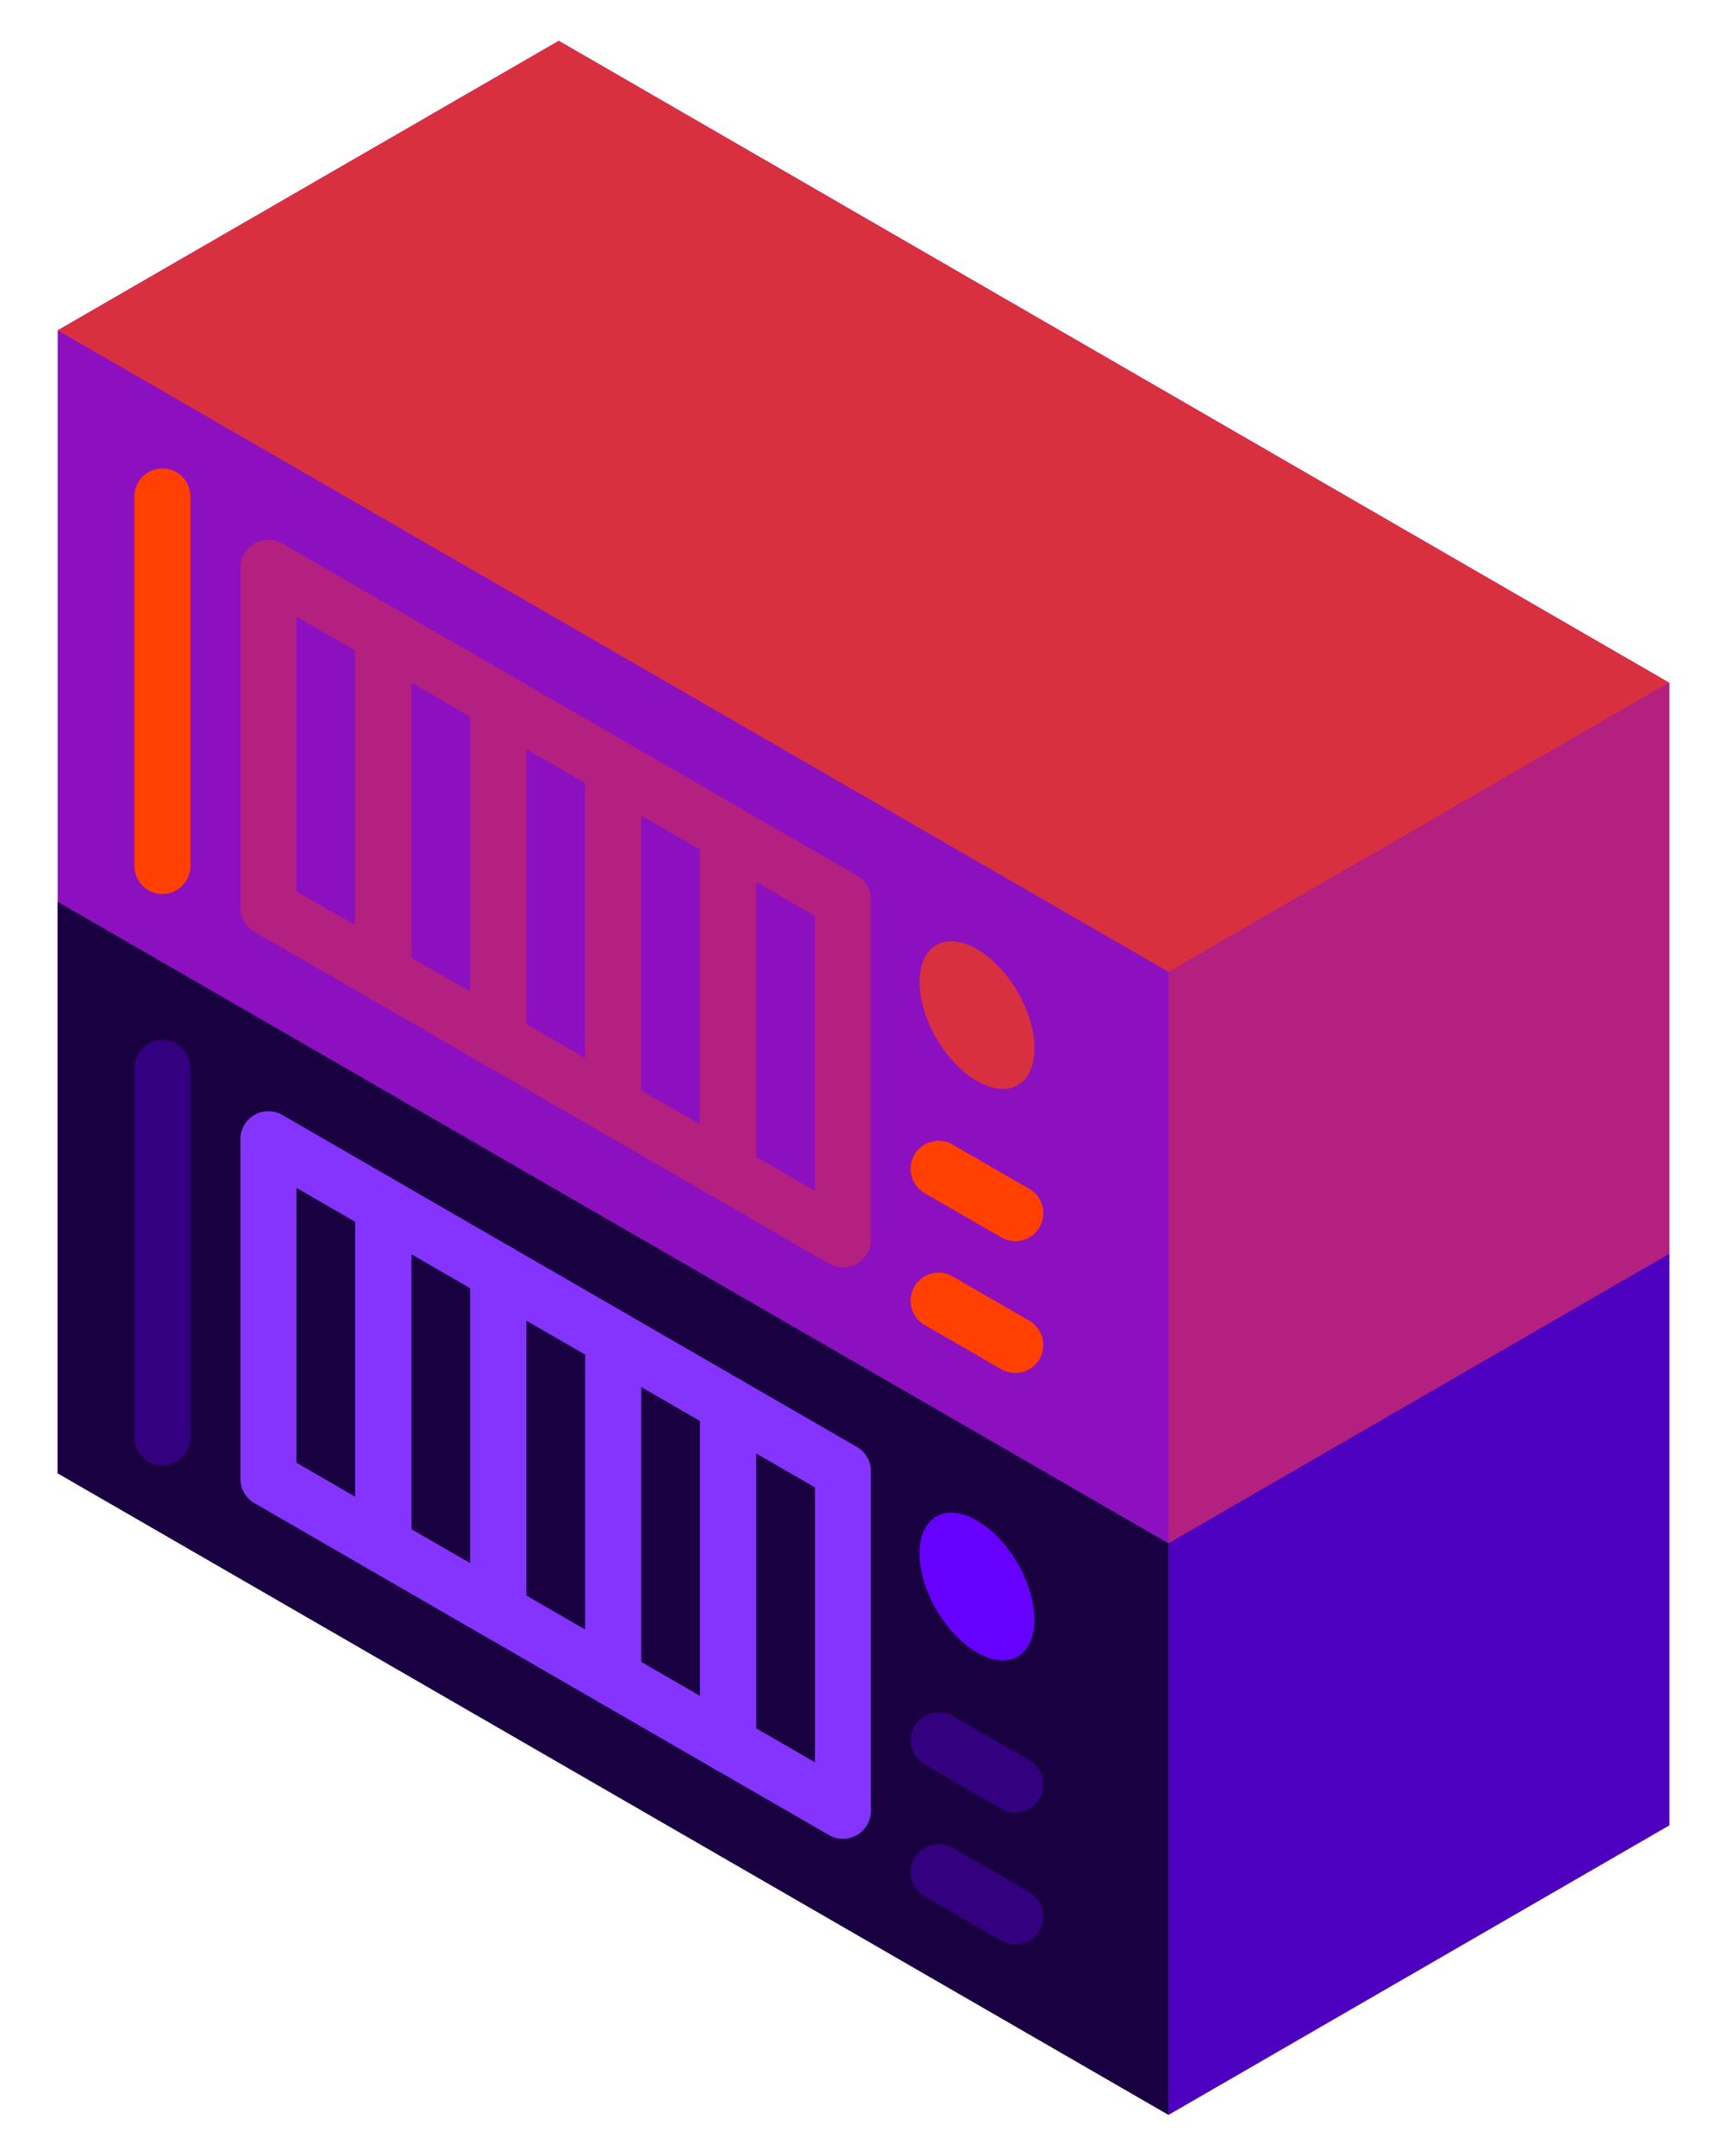
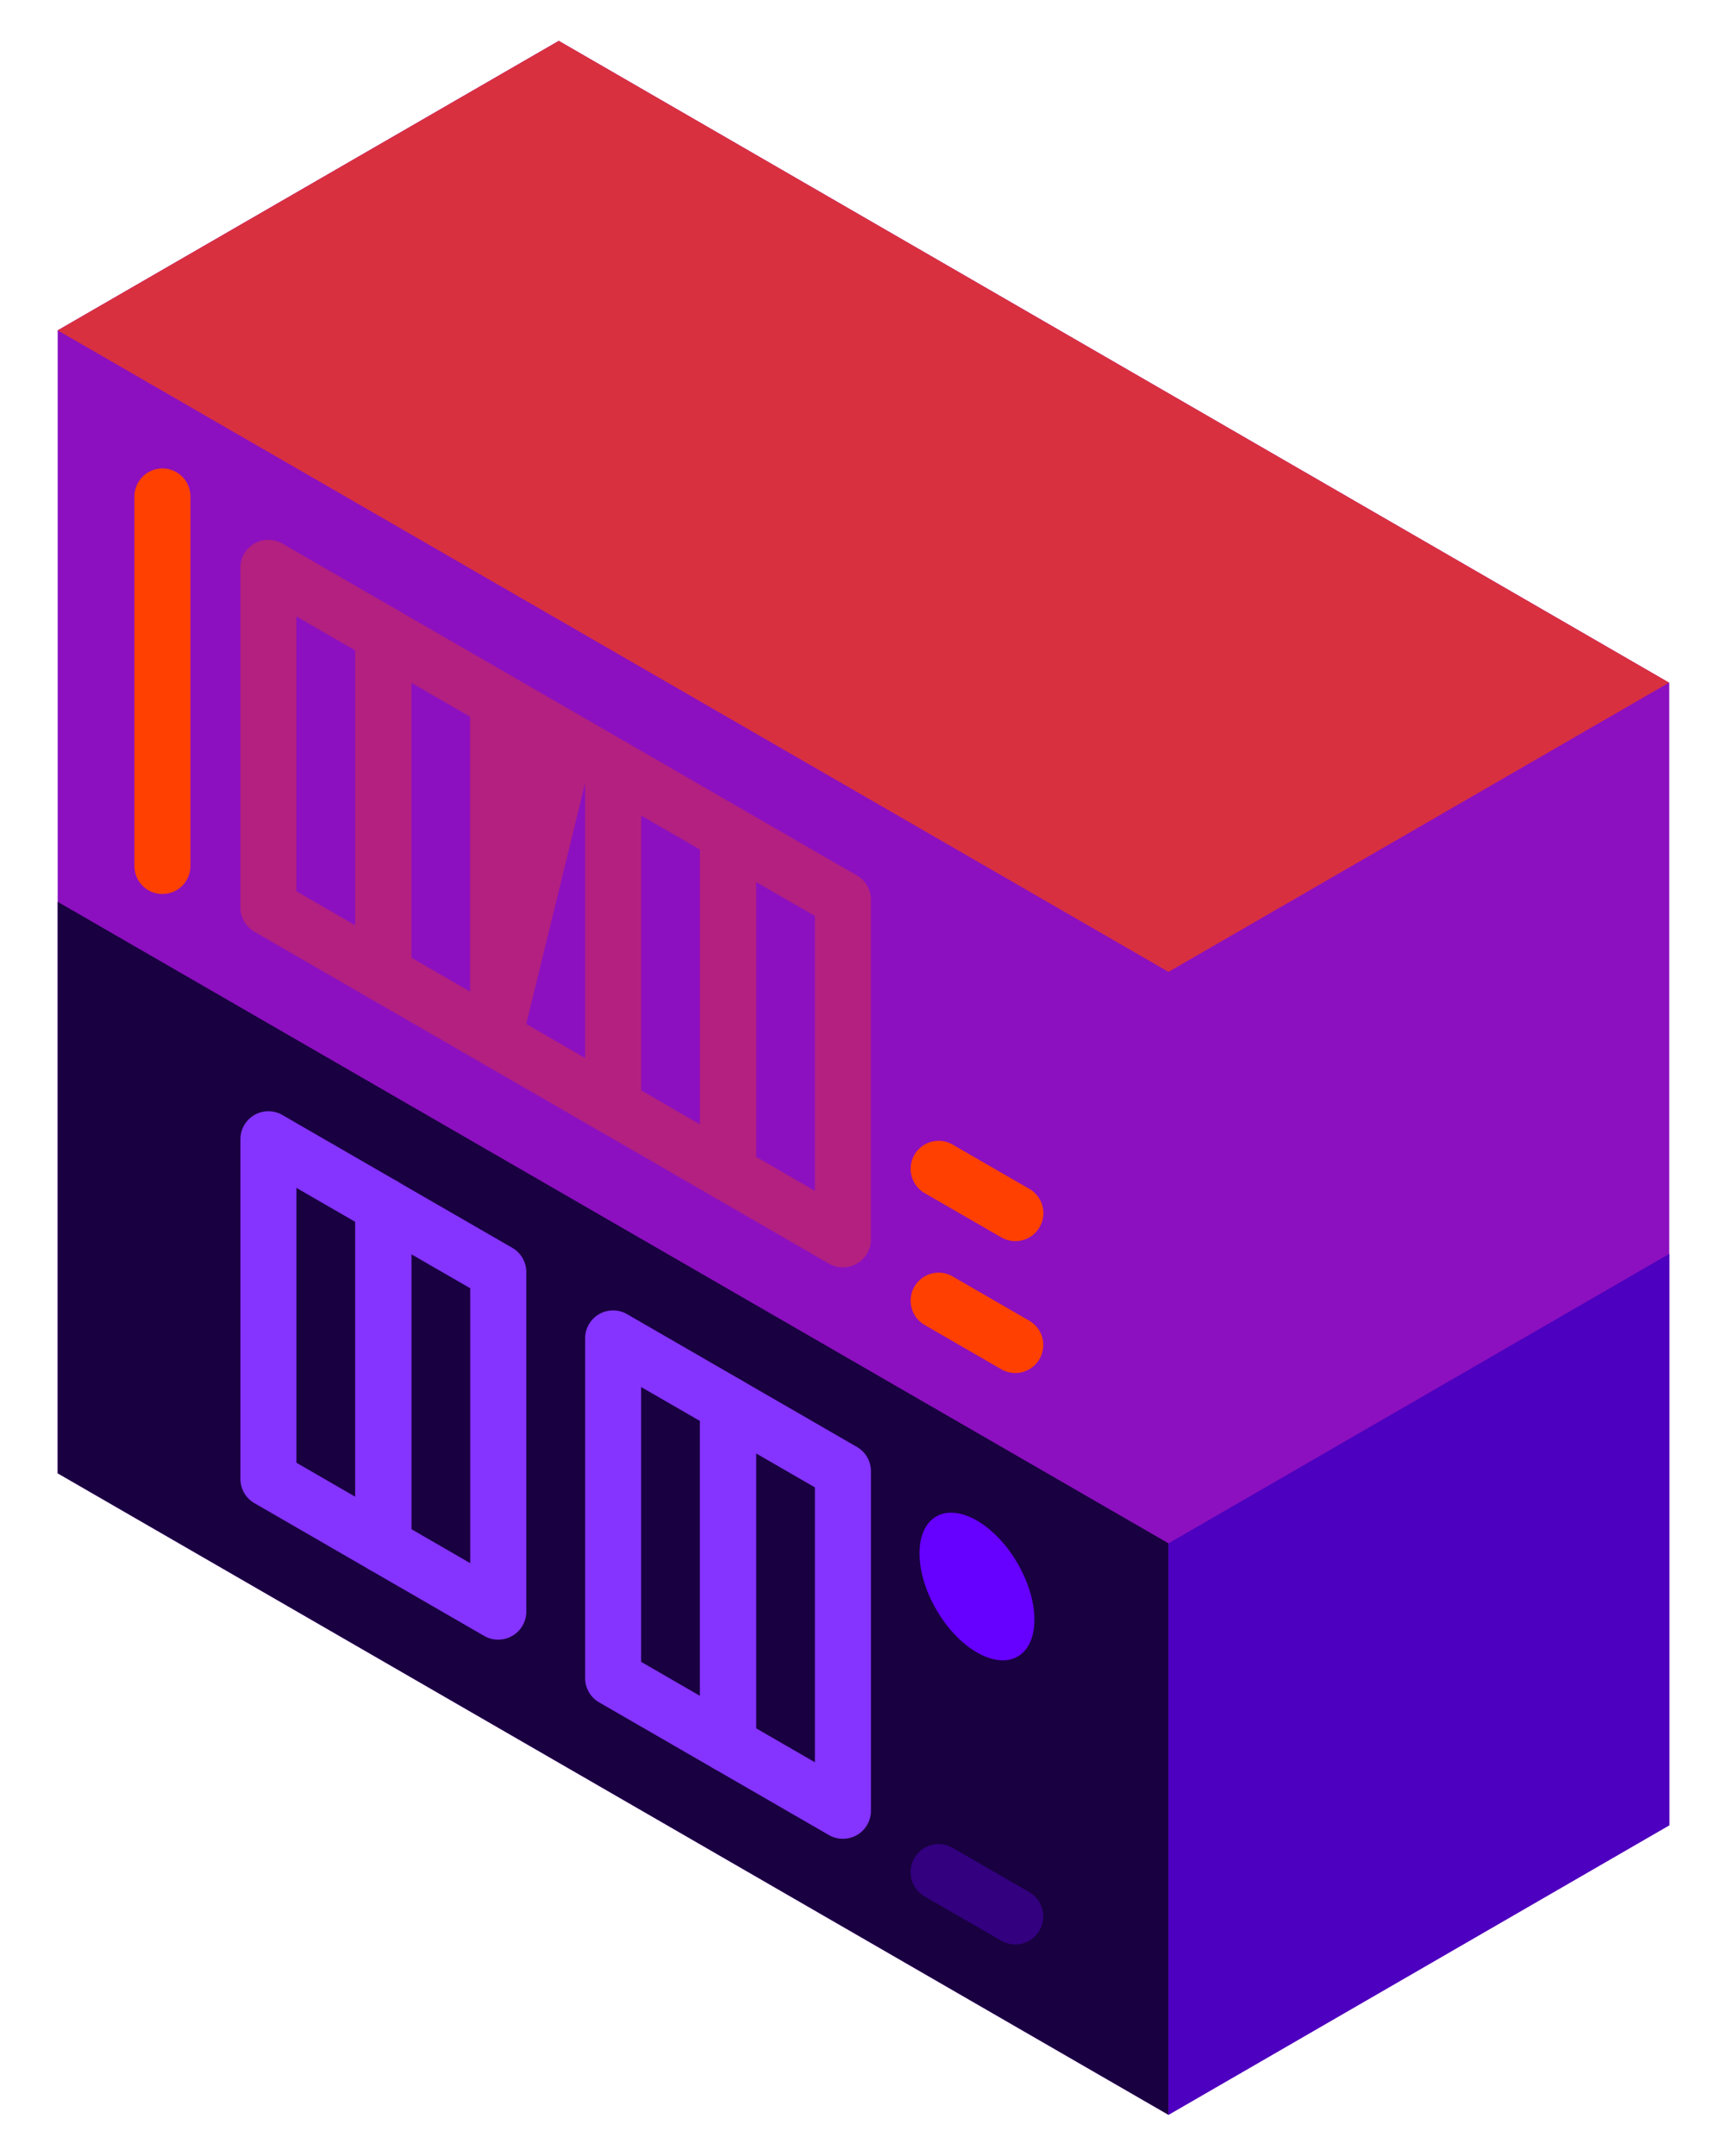
<svg xmlns="http://www.w3.org/2000/svg" width="1544" height="1926" viewBox="0 0 1544 1926">
  <path d="M1492.16,609.92,499.56,36.5l-448,258.66V1316.32l993.1,573.18,447.72-258.68V609.92Z" fill="#8c10bf" />
-   <path d="M1492.41,609.92v510.34l-447.72,258.65V868.33l447.47-258.41Z" fill="#b32080" />
  <line x1="1492.4" y1="609.67" x2="1492.15" y2="609.92" fill="#d93040" />
  <path d="M1492.16,609.92,1044.69,868.33,51.59,295.16l448-258.66Z" fill="#d93040" />
  <path d="M342.7,895.11a25.1,25.1,0,0,1-12.5-3.34L227.45,832.46a25,25,0,0,1-12.51-21.68V507.38a25,25,0,0,1,37.55-21.69L355.24,545a25.09,25.09,0,0,1,12.5,21.7V870.07a25,25,0,0,1-25,25ZM265,796.32l52.64,30.4V581.14L265,550.74Z" fill="#b32080" />
  <path d="M445.43,954.41a25,25,0,0,1-12.51-3.36L330.2,891.77a25.06,25.06,0,0,1-12.54-21.7V566.68A25.06,25.06,0,0,1,355.24,545L458,604.29A25,25,0,0,1,470.49,626v303.4a25,25,0,0,1-25.06,25Zm-77.69-98.78L420.39,886V640.42L367.74,610Z" fill="#b32080" />
-   <path d="M548.17,1013.74a24.89,24.89,0,0,1-12.53-3.37L432.92,951.05a25,25,0,0,1-12.51-21.68V626A25,25,0,0,1,458,604.29L560.7,663.61a25,25,0,0,1,12.51,21.68v303.4a25,25,0,0,1-25,25Zm-77.7-98.82,52.66,30.39V699.75l-52.66-30.4Z" fill="#b32080" />
+   <path d="M548.17,1013.74a24.89,24.89,0,0,1-12.53-3.37L432.92,951.05a25,25,0,0,1-12.51-21.68V626A25,25,0,0,1,458,604.29L560.7,663.61a25,25,0,0,1,12.51,21.68v303.4a25,25,0,0,1-25,25Zm-77.7-98.82,52.66,30.39V699.75Z" fill="#b32080" />
  <path d="M650.88,1073a25.19,25.19,0,0,1-12.53-3.36l-102.71-59.31a25,25,0,0,1-12.51-21.68V685.29a25,25,0,0,1,37.55-21.68l102.71,59.3a25,25,0,0,1,12.53,21.69V1048a25,25,0,0,1-25,25Zm-77.67-98.8,52.63,30.38V759.05l-52.63-30.37Z" fill="#b32080" />
  <path d="M753.6,1132.34a25.18,25.18,0,0,1-12.53-3.35l-102.72-59.31A25,25,0,0,1,625.84,1048V744.6a25,25,0,0,1,37.55-21.69l102.72,59.31a25,25,0,0,1,12.54,21.68v303.4a25,25,0,0,1-25,25Zm-77.68-98.79,52.64,30.39V818.36L675.92,788Z" fill="#b32080" />
-   <path d="M836.94,844.51c19.92-11.66,52.45,6.86,72.63,41.37s20.41,71.92.5,83.58-52.45-6.87-72.63-41.36S817,856.16,836.94,844.51Z" fill="#d93040" />
  <path d="M145.19,798.76a25,25,0,0,1-25-25V443.58a25,25,0,0,1,50.08,0V773.72a25,25,0,0,1-25,25Z" fill="#ff4000" />
  <path d="M907.66,1108.88a25,25,0,0,1-12.49-3.34L826.68,1066a25,25,0,0,1,25-43.38l68.49,39.54a25,25,0,0,1-12.55,46.73Z" fill="#ff4000" />
  <path d="M907.66,1226.71a25.13,25.13,0,0,1-12.49-3.35l-68.49-39.56a25,25,0,0,1,25-43.38L920.21,1180a25.05,25.05,0,0,1-12.55,46.74Z" fill="#ff4000" />
  <path d="M1044.69,1378.91V1889.5L51.59,1316.32V805.74Z" fill="#190040" />
  <path d="M342.7,1405.69a25,25,0,0,1-12.5-3.36L227.45,1343a25.07,25.07,0,0,1-12.51-21.69v-303.4a25,25,0,0,1,37.57-21.68l102.73,59.3a25,25,0,0,1,12.5,21.69v303.4a25,25,0,0,1-25,25ZM265,1306.88l52.64,30.4V1091.7L265,1061.3Z" fill="#8533ff" />
  <path d="M445.43,1465a25,25,0,0,1-12.51-3.35l-102.72-59.3a25,25,0,0,1-12.54-21.68v-303.4a25.06,25.06,0,0,1,37.58-21.69L458,1114.89a25,25,0,0,1,12.53,21.68v303.37a25.06,25.06,0,0,1-25.06,25Zm-77.69-98.79,52.65,30.4V1151l-52.65-30.39Z" fill="#8533ff" />
-   <path d="M548.17,1524.3a25.17,25.17,0,0,1-12.53-3.34l-102.72-59.33a25,25,0,0,1-12.51-21.69V1136.57A25,25,0,0,1,458,1114.89l102.72,59.28a25.05,25.05,0,0,1,12.53,21.7v303.39a25,25,0,0,1-25,25Zm-77.7-98.82,52.66,30.39V1210.31l-52.66-30.39Z" fill="#8533ff" />
  <path d="M650.88,1583.6a25.07,25.07,0,0,1-12.53-3.35L535.64,1521a25.07,25.07,0,0,1-12.51-21.7V1195.87a25,25,0,0,1,37.55-21.7l102.71,59.31a25,25,0,0,1,12.53,21.68v303.4a25,25,0,0,1-25,25Zm-77.67-98.79,52.63,30.37V1269.62l-52.63-30.38Z" fill="#8533ff" />
  <path d="M753.6,1642.91a25.19,25.19,0,0,1-12.53-3.36l-102.72-59.3a25,25,0,0,1-12.51-21.69v-303.4a25,25,0,0,1,37.55-21.68l102.72,59.3a25,25,0,0,1,12.54,21.69v303.4a25,25,0,0,1-25,25Zm-77.68-98.8,52.64,30.4V1328.92l-52.64-30.39Z" fill="#8533ff" />
  <path d="M836.87,1355c19.92-11.65,52.43,6.86,72.63,41.37s20.41,71.94.48,83.59-52.43-6.86-72.63-41.37S817,1366.69,836.87,1355Z" fill="#60f" />
-   <path d="M145.19,1309.32a25,25,0,0,1-25-25V954.16a25,25,0,0,1,50.08,0v330.12a25,25,0,0,1-25,25Z" fill="#330080" />
-   <path d="M907.66,1619.44a24.92,24.92,0,0,1-12.49-3.34l-68.49-39.55a25,25,0,0,1,25-43.38l68.49,39.55a25,25,0,0,1-12.55,46.72Z" fill="#330080" />
  <path d="M907.66,1737.28a25,25,0,0,1-12.49-3.36l-68.49-39.55a25,25,0,1,1,25-43.38l68.49,39.54a25.06,25.06,0,0,1-12.55,46.75Z" fill="#330080" />
  <path d="M1492.41,1120.26v510.56L1044.69,1889.5V1378.91Z" fill="#4d00bf" />
</svg>